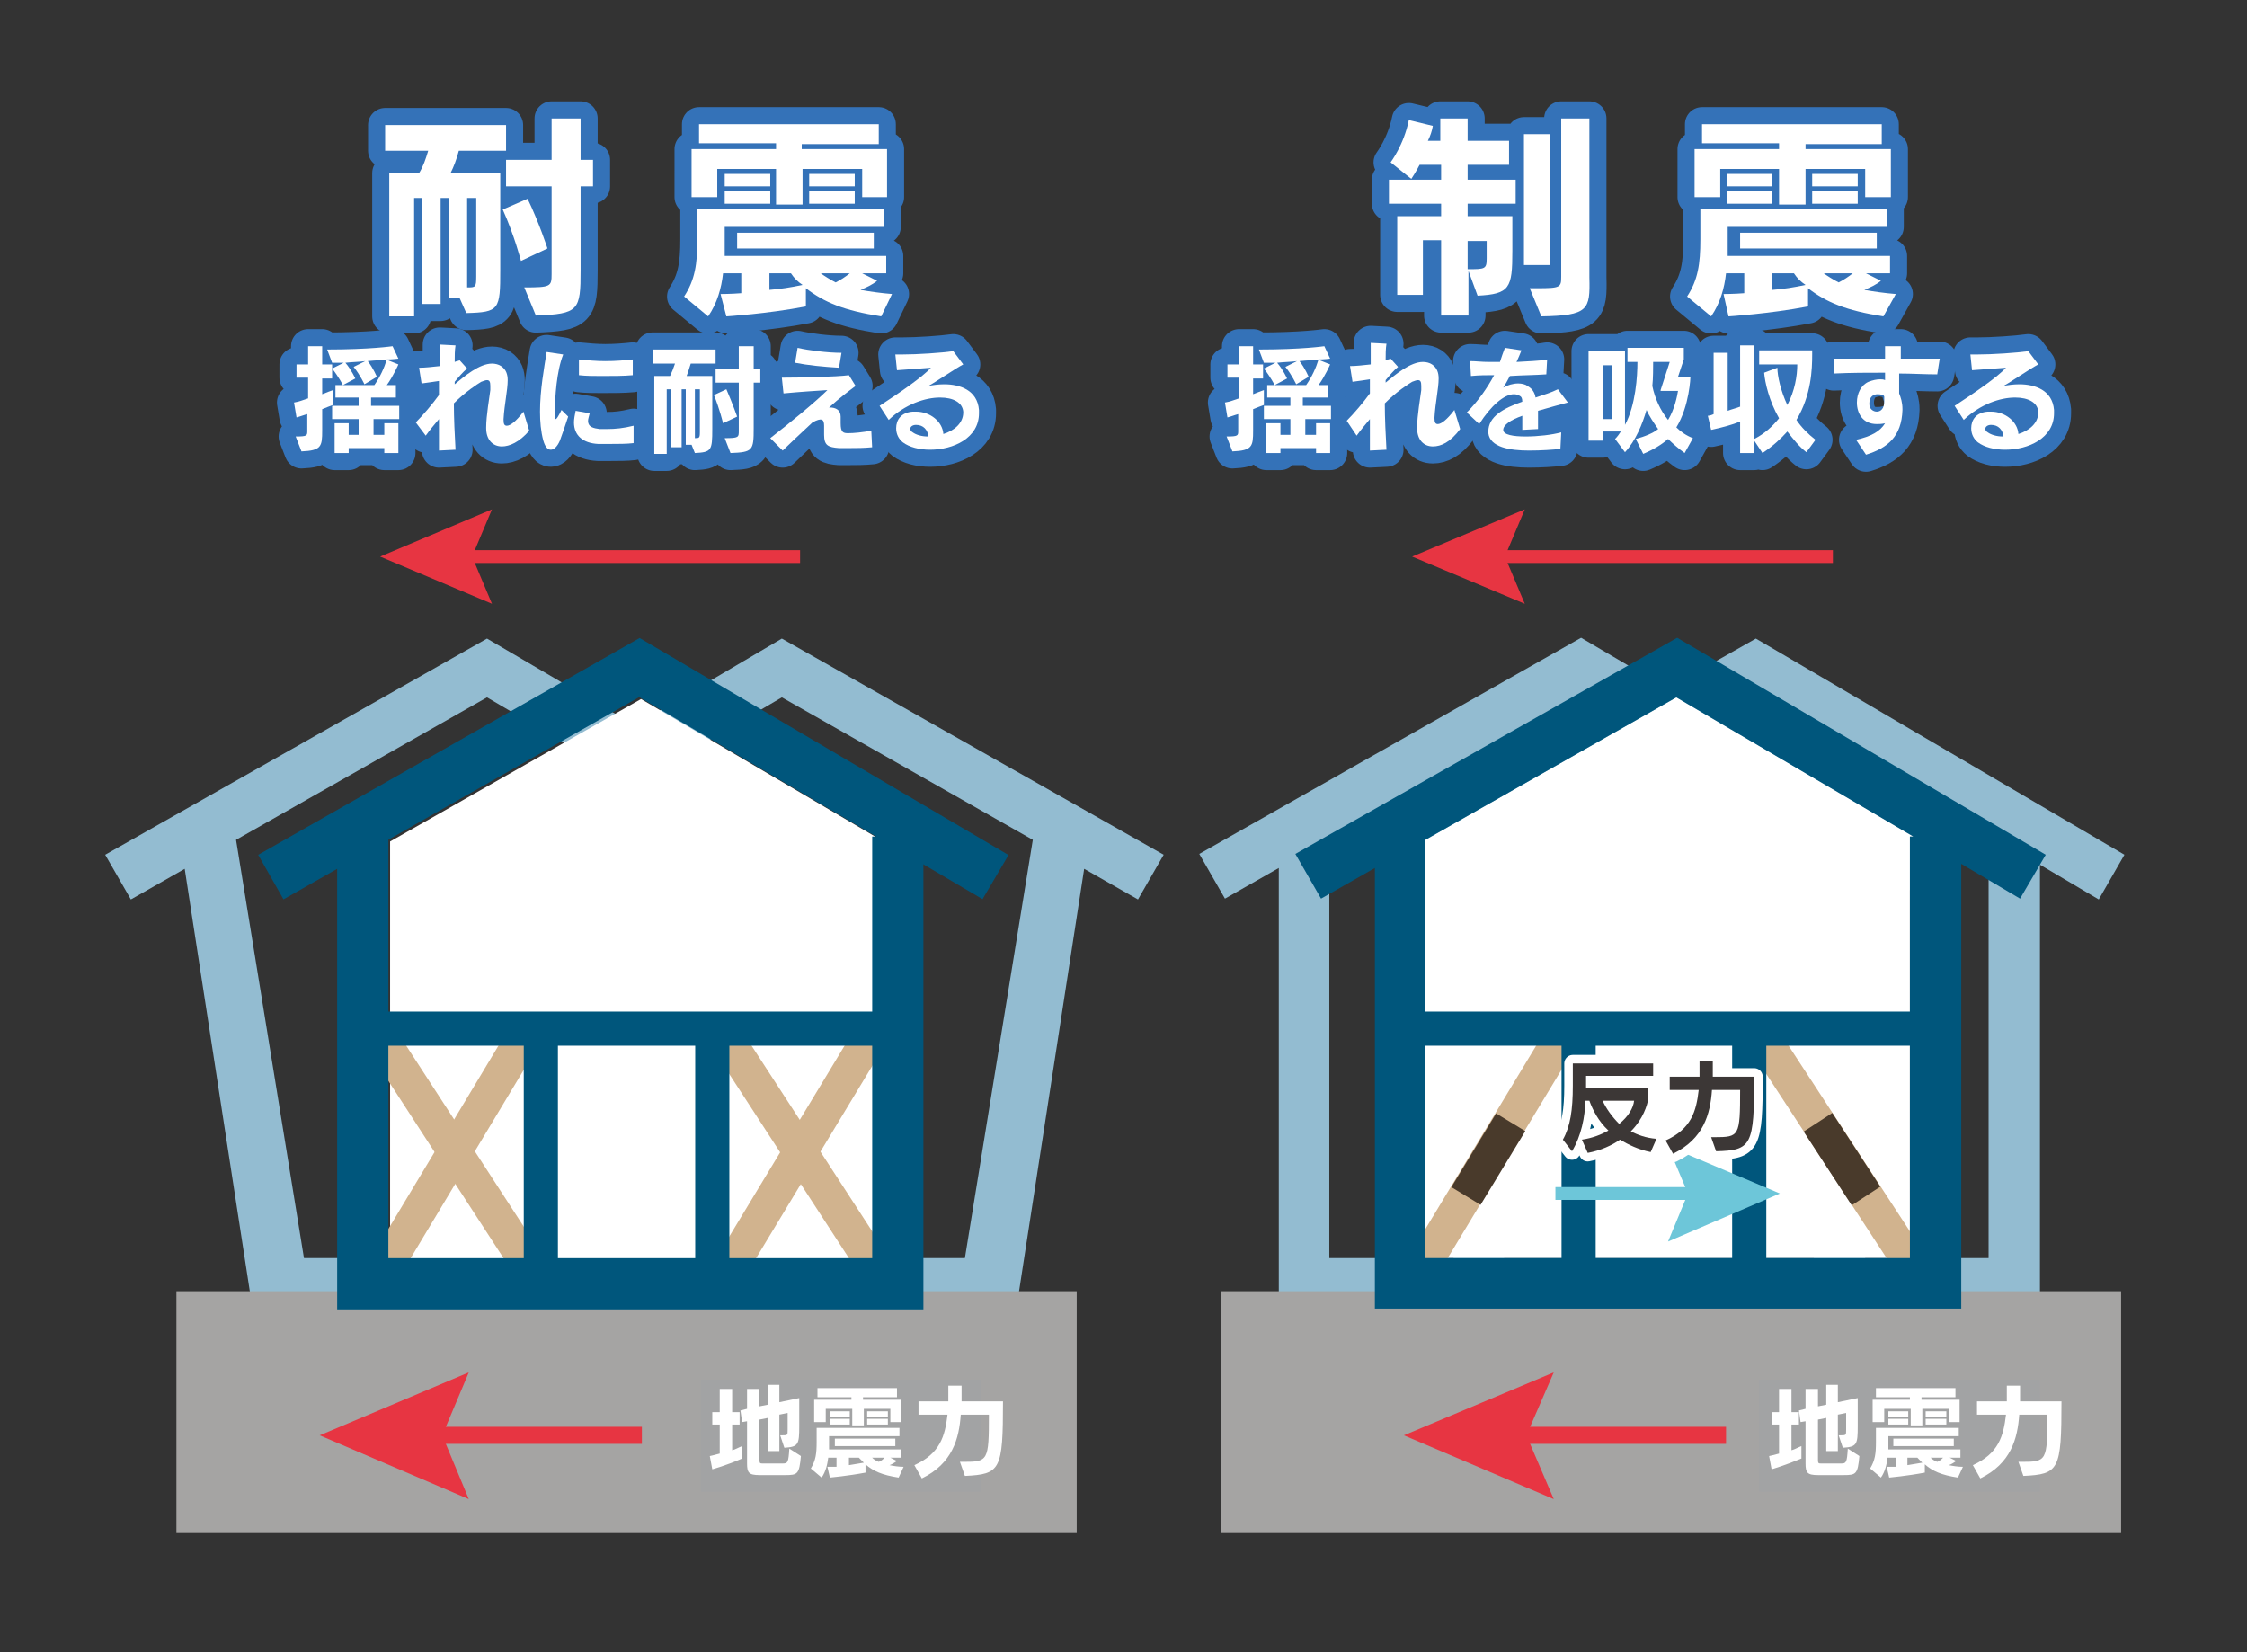
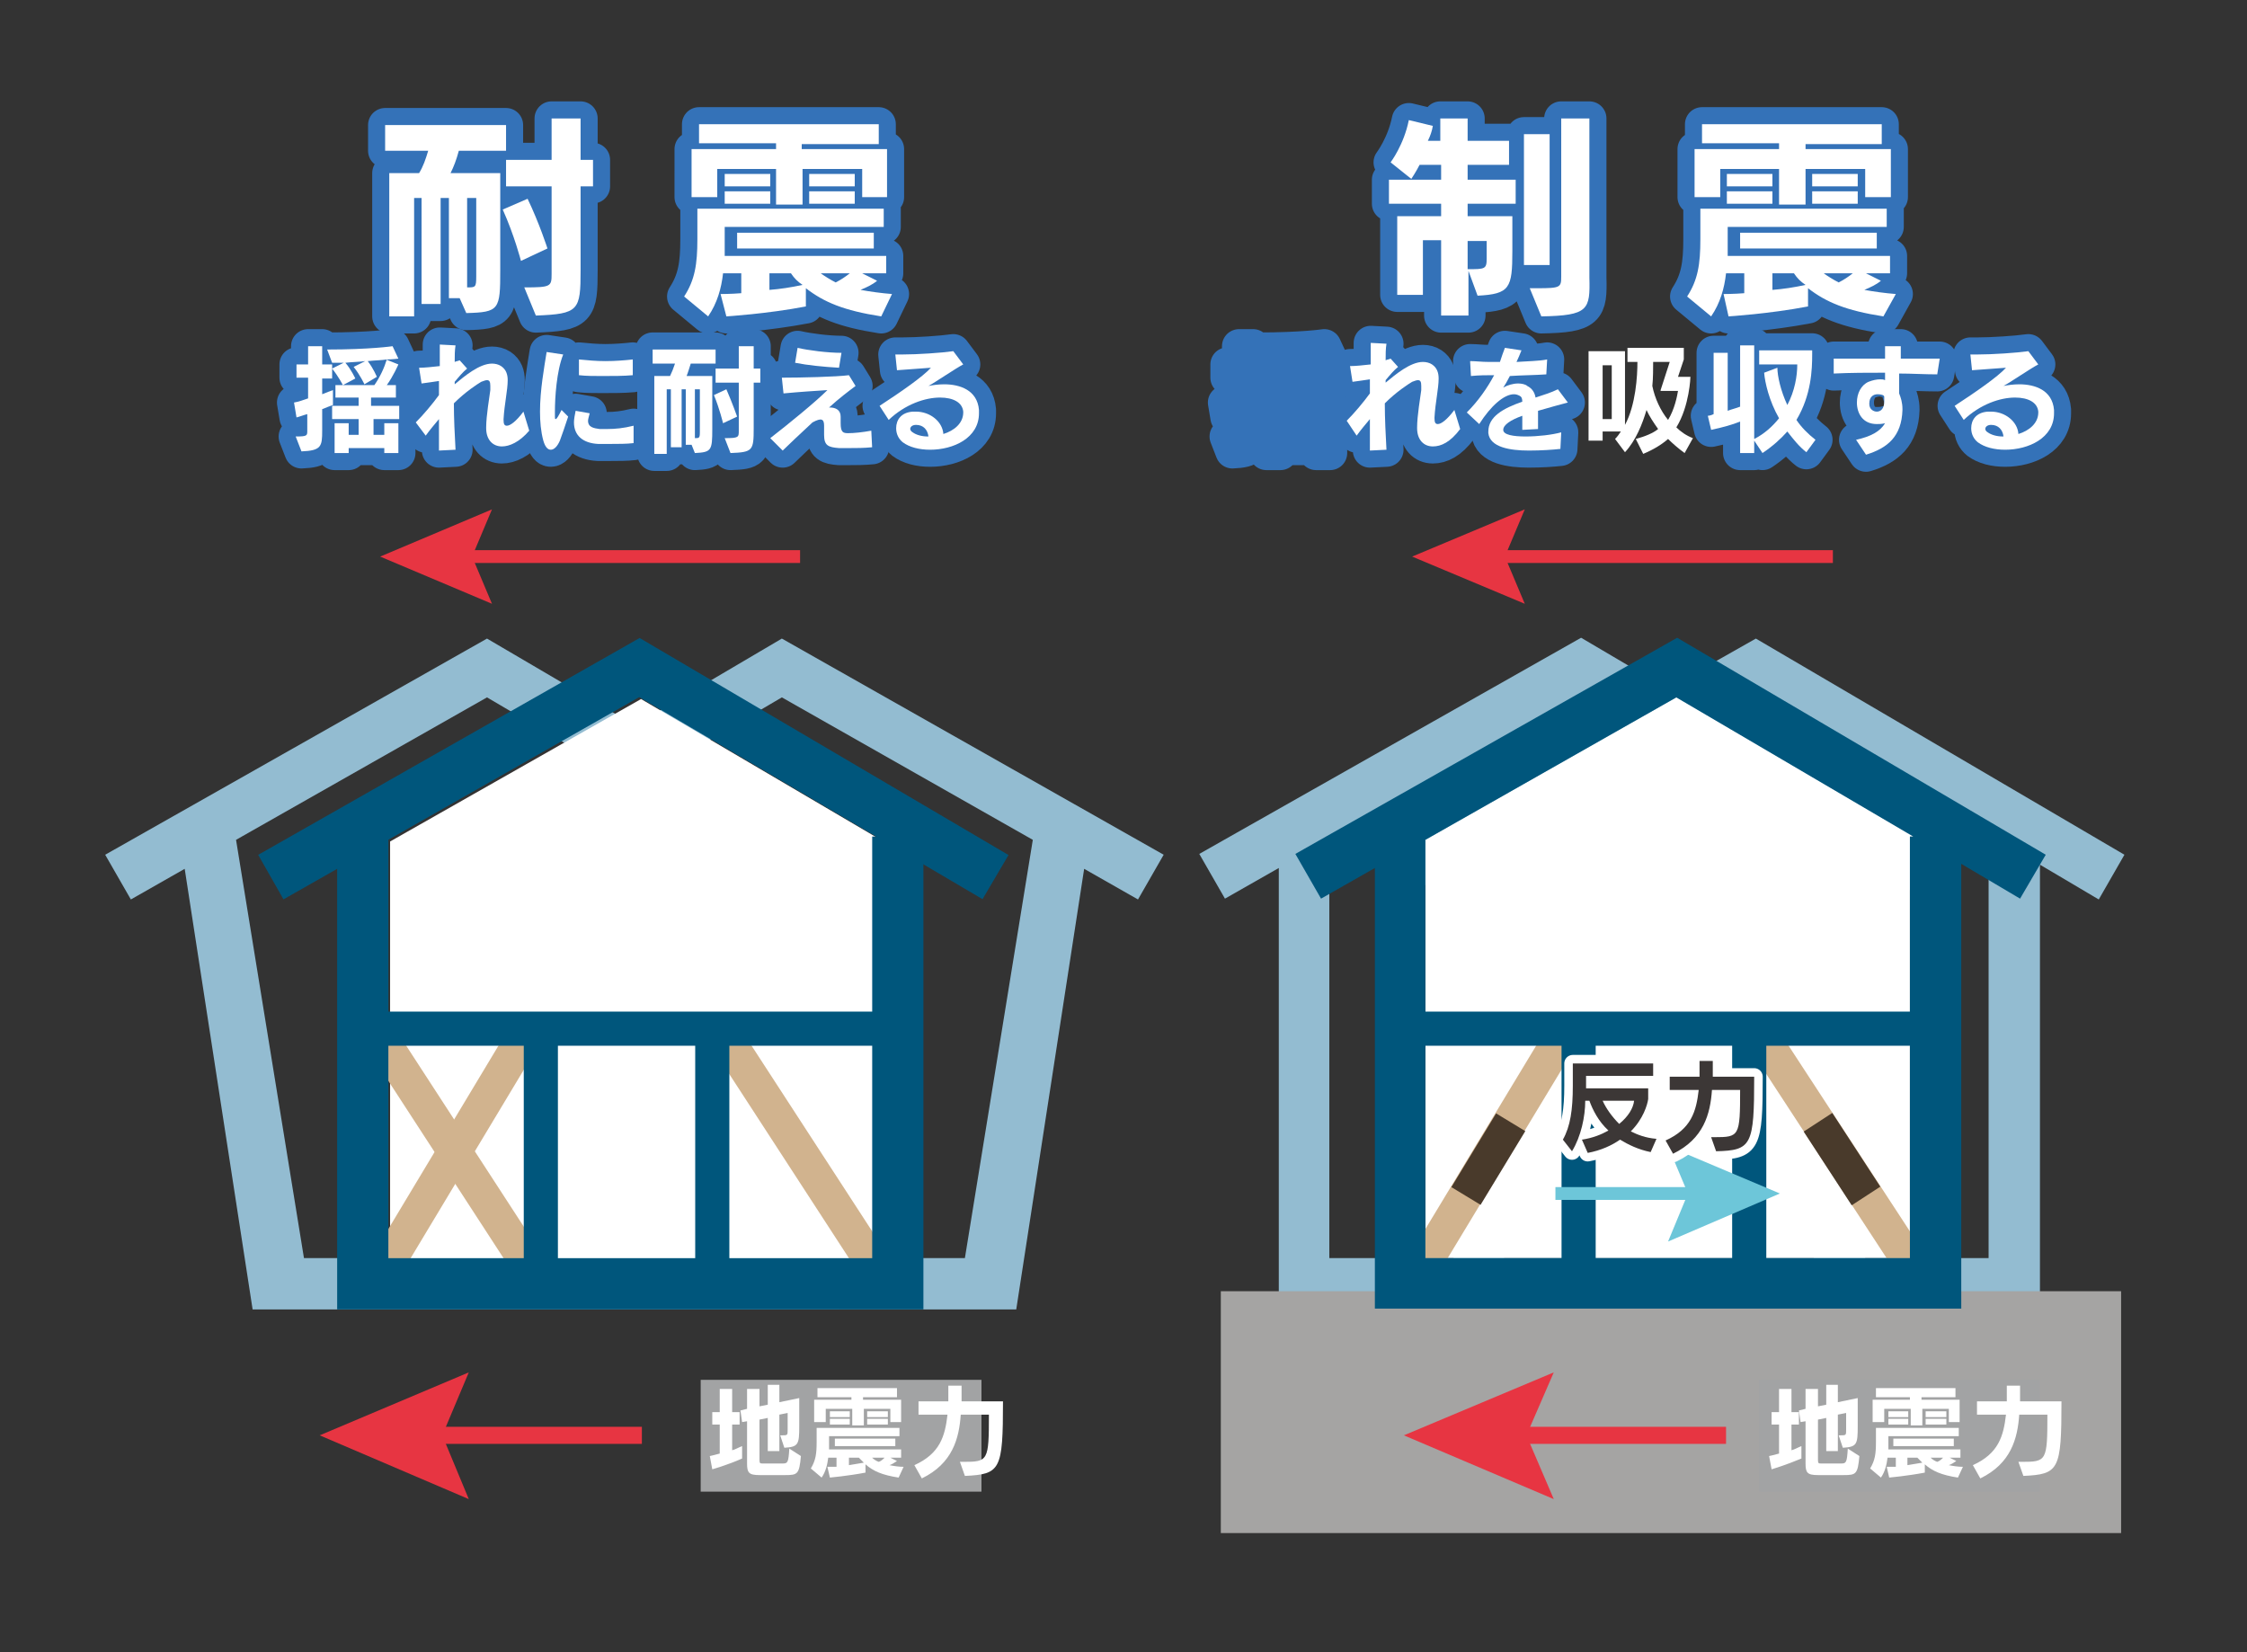
<svg xmlns="http://www.w3.org/2000/svg" version="1.1" id="レイヤー_1" x="0px" y="0px" viewBox="0 0 271.3 199.5" style="enable-background:new 0 0 271.3 199.5;" xml:space="preserve">
  <rect x="0" y="0" width="271.3" height="199.5" fill="#333333" stroke="none" />
  <style type="text/css">
	.st0{fill:#93BCD1;}
	.st1{fill:#FFFFFF;}
	.st2{fill:none;stroke:#D1B38E;stroke-width:4.122;stroke-miterlimit:10;}
	.st3{fill:#A5A4A3;}
	.st4{fill:#A2A3A4;}
	.st5{fill:none;stroke:#E73542;stroke-width:2.061;stroke-miterlimit:10;}
	.st6{fill:#E73542;}
	.st7{fill:none;stroke:#E73542;stroke-width:1.546;stroke-miterlimit:10;}
	.st8{fill:none;stroke:#00567C;stroke-width:6.183;stroke-miterlimit:10;}
	.st9{fill:none;stroke:#00567C;stroke-width:4.122;stroke-miterlimit:10;}
	.st10{fill:#00567C;}
	.st11{fill:none;stroke:#6DC6D9;stroke-width:1.546;stroke-miterlimit:10;}
	.st12{fill:#6DC6D9;}
	.st13{fill:none;stroke:#493A2B;stroke-width:4.122;stroke-miterlimit:10;}
	.st14{fill:#FFFFFF;stroke:#FFFFFF;stroke-width:2.061;stroke-linecap:round;stroke-linejoin:round;stroke-miterlimit:10;}
	.st15{fill:#3C3736;}
	.st16{fill:#3472B8;stroke:#3472B8;stroke-width:4.122;stroke-linecap:round;stroke-linejoin:round;stroke-miterlimit:10;}
</style>
  <path class="st0" d="M103.3,103.2L58.8,77.1l-46.1,26.1l3.1,5.4l6.5-3.7l8.2,53.2h70.8l-8.2-53.7l7.1,4.2L103.3,103.2z M86.9,101  l8.2,50.9H36.7l-8.2-50.5l30.3-17.2L87.4,101H86.9z" />
  <path class="st0" d="M53,108.6l7.1-4.2l-8.2,53.7h70.8l8.2-53.2l6.5,3.7l3.1-5.4L94.4,77.1l-44.5,26.2L53,108.6z M65.8,101  l28.6-16.8l30.3,17.2l-8.2,50.5H58l8.2-50.9H65.8z" />
  <polygon class="st1" points="105.5,101.2 105.5,152.1 47.1,152.1 47.1,101.6 77.4,84.4 106,101.2 " />
  <path class="st0" d="M235.4,103.2l-44.5-26.2l-46.1,26.1l3.1,5.4l6.5-3.7v53.2h70.8v-53.7l7.1,4.2L235.4,103.2z M219,101v50.9h-58.5  v-50.5l30.3-17.2l28.6,16.8H219z" />
  <path class="st0" d="M256.5,103.2L212,77.1l-46.1,26.1l3.1,5.4l6.5-3.7v53.2h70.8v-53.7l7.1,4.2L256.5,103.2z M240.1,101v50.9h-58.5  v-50.5L212,84.2l28.6,16.8H240.1z" />
  <polygon class="st1" points="230.6,101 230.6,151.9 172.1,151.9 172.1,101.4 202.4,84.2 231.1,101 " />
  <line class="st2" x1="45.9" y1="125.2" x2="63.9" y2="152.9" />
  <line class="st2" x1="63.4" y1="124.9" x2="46.4" y2="153.2" />
  <line class="st2" x1="87.6" y1="125.2" x2="105.6" y2="152.9" />
-   <line class="st2" x1="105.2" y1="124.9" x2="88.1" y2="153.2" />
-   <rect x="21.3" y="155.9" class="st3" width="108.7" height="29.2" />
  <rect x="147.4" y="155.9" class="st3" width="108.7" height="29.2" />
  <rect x="84.6" y="166.6" class="st4" width="33.9" height="13.5" />
  <g>
    <path class="st1" d="M86,177.4l-0.3-1.6c0,0,0.5-0.1,1.2-0.3v-3.5H86v-1.5h0.9v-2.8h1.5v2.8h0.9v1.5h-0.9v3.1   c0.4-0.1,0.7-0.3,1.2-0.5v1.5C87.8,176.9,86,177.4,86,177.4z M94.8,178.1h-3.1c-1.3,0-1.5-0.3-1.5-1.4v-5.1l-0.6,0.1l-0.2-1.4   l0.8-0.2v-2.4h1.5v2.1l1-0.2v-2.4h1.4v2.1l2.4-0.5v3.4c0,2.2-0.1,2.5-1.8,2.6l-0.5-1.5c0.1,0,0.2,0,0.2,0c0.7,0,0.7,0,0.7-0.7v-2   l-1,0.2v4.4h-1.4v-4l-1,0.2v4.9c0,0.4,0.1,0.4,0.4,0.4h2.4c0.6,0,0.7-0.1,0.8-1.8l1.4,0.9C96.5,178,96.3,178.1,94.8,178.1z" />
    <path class="st1" d="M108.5,178.4c-2-0.3-3.1-0.8-4-1.6v1c-2.1,0.4-4.3,0.6-4.3,0.6l-0.3-1.3c0,0,0.6,0,1.1,0V176h-1   c-0.1,0.8-0.3,1.7-0.8,2.4l-1.3-1.1c0.6-1,0.7-1.8,0.7-3.2v-1.7h10v1h-8.5c0,0,0,1.1,0,1.6h8.7v1h-1.3l0.8,0.4   c-0.3,0.2-0.6,0.4-0.9,0.5c0.5,0.1,1.1,0.2,1.7,0.2L108.5,178.4z M107.5,171.7v-1.6h-3.2v2h-1.4v-2h-3.2v1.6h-1.4V169h4.5v-0.3   h-4.1v-1.1h9.6v1.1h-4.1v0.3h4.6v2.7H107.5z M100.2,171.1v-0.7h2.4v0.7H100.2z M100.2,172v-0.7h2.4v0.7H100.2z M100.8,174.6v-0.9   h7.3v0.9H100.8z M103.7,176h-1.2v0.9c0.6-0.1,1.2-0.2,1.8-0.3C104.1,176.4,103.9,176.2,103.7,176z M104.7,171.1v-0.7h2.5v0.7H104.7   z M104.7,172v-0.7h2.5v0.7H104.7z M105.3,176c0.2,0.2,0.5,0.4,0.8,0.5c0.3-0.1,0.5-0.3,0.7-0.5H105.3z" />
    <path class="st1" d="M116.5,178.2l-0.6-1.7c0.1,0,0.3,0,0.4,0c3,0,3.1-0.1,3.1-5.7h-3.4c-0.2,2.9-1,5.9-4.7,7.7l-0.9-1.6   c3.1-1.4,3.7-3.5,4-6.1h-3.5v-1.6h3.6c0-0.3,0-1.9,0-1.9h1.6c0,0,0,1.6,0,1.9h5C121.1,177.5,120.8,178,116.5,178.2z" />
  </g>
  <rect x="212.4" y="166.6" class="st4" width="33.9" height="13.5" />
  <g>
    <path class="st1" d="M213.9,177.4l-0.3-1.6c0,0,0.5-0.1,1.2-0.3v-3.5h-0.9v-1.5h0.9v-2.8h1.5v2.8h0.9v1.5h-0.9v3.1   c0.4-0.1,0.7-0.3,1.2-0.5v1.5C215.6,176.9,213.9,177.4,213.9,177.4z M222.6,178.1h-3.1c-1.3,0-1.5-0.3-1.5-1.4v-5.1l-0.6,0.1   l-0.2-1.4l0.8-0.2v-2.4h1.5v2.1l1-0.2v-2.4h1.4v2.1l2.4-0.5v3.4c0,2.2-0.1,2.5-1.8,2.6l-0.5-1.5c0.1,0,0.2,0,0.2,0   c0.7,0,0.7,0,0.7-0.7v-2l-1,0.2v4.4h-1.4v-4l-1,0.2v4.9c0,0.4,0.1,0.4,0.4,0.4h2.4c0.6,0,0.7-0.1,0.8-1.8l1.4,0.9   C224.3,178,224.1,178.1,222.6,178.1z" />
    <path class="st1" d="M236.4,178.4c-2-0.3-3.1-0.8-4-1.6v1c-2.1,0.4-4.3,0.6-4.3,0.6l-0.3-1.3c0,0,0.6,0,1.1,0V176h-1   c-0.1,0.8-0.3,1.7-0.8,2.4l-1.3-1.1c0.6-1,0.7-1.8,0.7-3.2v-1.7h10v1H228c0,0,0,1.1,0,1.6h8.7v1h-1.3l0.8,0.4   c-0.3,0.2-0.6,0.4-0.9,0.5c0.5,0.1,1.1,0.2,1.7,0.2L236.4,178.4z M235.3,171.7v-1.6h-3.2v2h-1.4v-2h-3.2v1.6h-1.4V169h4.5v-0.3   h-4.1v-1.1h9.6v1.1h-4.1v0.3h4.6v2.7H235.3z M228,171.1v-0.7h2.4v0.7H228z M228,172v-0.7h2.4v0.7H228z M228.6,174.6v-0.9h7.3v0.9   H228.6z M231.5,176h-1.2v0.9c0.6-0.1,1.2-0.2,1.8-0.3C231.9,176.4,231.7,176.2,231.5,176z M232.5,171.1v-0.7h2.5v0.7H232.5z    M232.5,172v-0.7h2.5v0.7H232.5z M233.1,176c0.2,0.2,0.5,0.4,0.8,0.5c0.3-0.1,0.5-0.3,0.7-0.5H233.1z" />
    <path class="st1" d="M244.3,178.2l-0.6-1.7c0.1,0,0.3,0,0.4,0c3,0,3.1-0.1,3.1-5.7h-3.4c-0.2,2.9-1,5.9-4.7,7.7l-0.9-1.6   c3.1-1.4,3.7-3.5,4-6.1h-3.5v-1.6h3.6c0-0.3,0-1.9,0-1.9h1.6c0,0,0,1.6,0,1.9h5C248.9,177.5,248.6,178,244.3,178.2z" />
  </g>
  <g>
    <g>
      <line class="st5" x1="50.9" y1="173.3" x2="77.5" y2="173.3" />
      <g>
        <polygon class="st6" points="56.6,181 53.4,173.3 56.6,165.7 38.6,173.3    " />
      </g>
    </g>
  </g>
  <g>
    <g>
      <line class="st5" x1="181.8" y1="173.3" x2="208.4" y2="173.3" />
      <g>
        <polygon class="st6" points="187.6,181 184.3,173.3 187.6,165.7 169.5,173.3    " />
      </g>
    </g>
  </g>
  <g>
    <g>
      <line class="st7" x1="55.1" y1="67.2" x2="96.6" y2="67.2" />
      <g>
        <polygon class="st6" points="59.4,72.9 57,67.2 59.4,61.5 45.9,67.2    " />
      </g>
    </g>
  </g>
  <g>
    <g>
      <line class="st7" x1="179.8" y1="67.2" x2="221.3" y2="67.2" />
      <g>
        <polygon class="st6" points="184.1,72.9 181.7,67.2 184.1,61.5 170.5,67.2    " />
      </g>
    </g>
  </g>
  <polyline class="st8" points="32.7,105.9 77.2,80.6 120.2,105.9 " />
  <polyline class="st8" points="43.8,100.1 43.8,155 108.4,155 108.4,101 " />
  <line class="st9" x1="108.7" y1="124.2" x2="43.8" y2="124.2" />
  <line class="st9" x1="65.3" y1="124.7" x2="65.3" y2="155" />
  <line class="st9" x1="86" y1="124.7" x2="86" y2="155" />
  <line class="st2" x1="188.7" y1="124.9" x2="171.6" y2="153.2" />
  <line class="st2" x1="212.8" y1="125.2" x2="230.9" y2="152.9" />
  <path class="st10" d="M247,103.2l-44.5-26.2l-46.1,26.1l3.1,5.4l6.5-3.7v53.2h70.8v-53.7l7.1,4.2L247,103.2z M230.6,101v50.9h-58.5  v-50.5l30.3-17.2l28.6,16.8H230.6z" />
  <line class="st9" x1="233.9" y1="124.2" x2="169.1" y2="124.2" />
  <line class="st9" x1="190.6" y1="124.7" x2="190.6" y2="155" />
  <line class="st9" x1="211.2" y1="124.7" x2="211.2" y2="155" />
  <g>
    <g>
      <line class="st11" x1="205.7" y1="144.1" x2="187.8" y2="144.1" />
      <g>
        <polygon class="st12" points="201.4,138.4 203.8,144.1 201.4,149.9 214.9,144.1    " />
      </g>
    </g>
  </g>
  <line class="st13" x1="182.4" y1="135.5" x2="177" y2="144.4" />
  <line class="st13" x1="219.5" y1="135.5" x2="225.3" y2="144.4" />
  <g>
    <path class="st14" d="M199.3,139.1c-1.5-0.3-2.7-0.9-3.7-1.5c-1,0.7-2.3,1.3-3.9,1.6l-0.7-1.6c1.3-0.2,2.3-0.6,3.2-1.1   c-1.2-1.1-1.9-2.5-2.3-3.6h-0.5c0,1.9-0.5,4.3-1.6,6.1l-1.1-1.4c0.9-1.6,1.2-3.6,1.2-6.5c0-0.1,0-0.1,0-0.2v-2.5h9.7v1.5h-8.1v1.5   h7.5v1.3c-0.1,0.7-0.6,2.4-2.1,3.9c0.8,0.4,1.8,0.8,3.1,0.9L199.3,139.1z M193.5,132.9c0.4,0.9,1.1,1.9,2,2.8   c1.1-0.9,1.7-1.9,1.8-2.8H193.5z" />
    <path class="st14" d="M207.2,139l-0.6-1.7c0.1,0,0.3,0,0.4,0c3,0,3.1-0.1,3.1-5.7h-3.4c-0.2,2.9-1,5.9-4.7,7.7l-0.9-1.6   c3.1-1.4,3.7-3.5,4-6.1h-3.5V130h3.6c0-0.3,0-1.9,0-1.9h1.6c0,0,0,1.6,0,1.9h5C211.8,138.3,211.5,138.9,207.2,139z" />
  </g>
  <g>
    <path class="st15" d="M199.3,139.1c-1.5-0.3-2.7-0.9-3.7-1.5c-1,0.7-2.3,1.3-3.9,1.6l-0.7-1.6c1.3-0.2,2.3-0.6,3.2-1.1   c-1.2-1.1-1.9-2.5-2.3-3.6h-0.5c0,1.9-0.5,4.3-1.6,6.1l-1.1-1.4c0.9-1.6,1.2-3.6,1.2-6.5c0-0.1,0-0.1,0-0.2v-2.5h9.7v1.5h-8.1v1.5   h7.5v1.3c-0.1,0.7-0.6,2.4-2.1,3.9c0.8,0.4,1.8,0.8,3.1,0.9L199.3,139.1z M193.5,132.9c0.4,0.9,1.1,1.9,2,2.8   c1.1-0.9,1.7-1.9,1.8-2.8H193.5z" />
    <path class="st15" d="M207.2,139l-0.6-1.7c0.1,0,0.3,0,0.4,0c3,0,3.1-0.1,3.1-5.7h-3.4c-0.2,2.9-1,5.9-4.7,7.7l-0.9-1.6   c3.1-1.4,3.7-3.5,4-6.1h-3.5V130h3.6c0-0.3,0-1.9,0-1.9h1.6c0,0,0,1.6,0,1.9h5C211.8,138.3,211.5,138.9,207.2,139z" />
  </g>
  <g>
    <path class="st16" d="M55.4,18.2c-0.3,1.1-0.6,1.9-1,2.7h6v11.7c0,4.8-0.1,5.1-4.1,5.2l-0.8-1.8h-1.3V23.9h-1v12.8h-2.3V23.9h-0.9   v14.3H47V20.9h3.6c0.5-0.8,0.8-1.7,1.1-2.7h-5.2v-3.1h14.6v3.1H55.4z M57.5,23.9h-1.1v10.8c1,0,1.1,0,1.1-1.3V23.9z M62.9,31.5   c0,0-0.8-3.1-2.2-6.2l3-1.3c1.4,2.9,2.4,6,2.4,6L62.9,31.5z M70.1,22.5v10.1c0,4.9-0.2,5.3-5.4,5.5l-1.4-3.4c3.2,0,3.3-0.1,3.3-1.6   V22.5h-5.5v-3.2h5.5v-5h3.5v5h1.5v3.2H70.1z" />
    <path class="st16" d="M106.4,38.2c-4.5-0.7-6.9-1.7-9.1-3.4V37c-4.7,0.9-9.6,1.2-9.6,1.2L87,35.5c0,0,1.3,0,2.5-0.1V33h-2.2   c-0.2,1.8-0.7,3.6-1.8,5.2l-2.9-2.4c1.3-2,1.6-3.9,1.6-6.9v-3.7h22.5v2.2H87.5c0,0,0,2.4,0,3.5H107V33h-2.9l1.8,0.9   c-0.6,0.5-1.3,0.8-2,1.1c1.1,0.2,2.5,0.4,3.8,0.5L106.4,38.2z M104.1,23.8v-3.4h-7.2v4.3h-3.2v-4.3h-7.1v3.4h-3.1V18h10.2v-0.7   h-9.3V15h21.7v2.4h-9.3V18h10.3v5.8H104.1z M87.5,22.5V21h5.5v1.5H87.5z M87.5,24.6v-1.5h5.5v1.5H87.5z M89,30v-1.9h16.5V30H89z    M95.5,33h-2.6v2c1.3-0.1,2.6-0.3,4-0.6C96.3,34,95.9,33.6,95.5,33z M97.7,22.5V21h5.5v1.5H97.7z M97.7,24.6v-1.5h5.5v1.5H97.7z    M99.1,33c0.4,0.3,1.2,0.8,1.8,1.1c0.6-0.3,1.2-0.7,1.7-1.1H99.1z" />
    <path class="st16" d="M38.9,49.4v2.1c0,0.2,0,0.4,0,0.5c0,1.9-0.1,2.4-2.5,2.5l-0.7-1.8c1.4,0,1.4-0.1,1.4-0.7c0,0,0-0.1,0-0.1V50   c-0.4,0.1-0.9,0.3-1.3,0.4l-0.3-1.8c0.6-0.1,1.1-0.3,1.7-0.5v-2.5h-1.4V44h1.4v-2.2h1.7V44h1.2v1.7h-1.2v1.9c0.5-0.2,1-0.4,1.3-0.5   v1.8C39.9,49,39.4,49.2,38.9,49.4z M45.1,50.6v1.9h1.3v-1.4h1.7v3.6h-1.7v-0.6h-4.3v0.6h-1.7v-3.6h1.7v1.4h1.2v-1.9h-3.2V49h3.2v-1   h-2.8v-1.5h4.7c0.7-1,1.2-2.1,1.5-3.1c-0.6,0.1-1.4,0.1-2.3,0.2c0.7,0.9,1.1,1.9,1.1,1.9l-1.5,0.9c0,0-0.5-1.1-1.3-2.1l1.4-0.7   c-0.7,0.1-1.6,0.1-2.4,0.2c0.7,0.8,1.2,1.9,1.2,1.9l-1.5,0.8c0,0-0.5-1-1.3-2l1.4-0.7c-0.5,0-1,0-1.4,0l-0.6-1.6   c5.2,0,7.9-0.4,7.9-0.4l0.7,1.5c0,0-0.7,0.1-1.5,0.1l1.5,0.6c0,0-0.6,1.4-1.4,2.5h1.1V48h-3v1h3.4v1.6H45.1z" />
    <path class="st16" d="M60.6,53.9c-1.1,0-1.9-0.8-1.9-2.2c0,0,0,0,0-0.1c0-1.4,0.4-3.7,0.5-4.5c0-0.2,0-0.4,0-0.5   c0-0.5-0.1-0.7-0.4-0.7c-0.2,0-0.4,0.1-0.7,0.2c-0.5,0.3-1.9,1.2-3.3,2.6c0,1.8,0.1,3.8,0.2,5.6l-2,0.1c0-1,0-2.3,0-3.8   c-0.5,0.6-1.1,1.3-1.6,2L50.2,51c0.9-0.9,2-2.2,2.8-3.3c0-0.5,0-1.1,0-1.7c-0.6,0.1-1.4,0.2-2.1,0.3l-0.3-1.9   c0.7,0,1.6-0.1,2.5-0.2c0-0.9,0-1.7,0-2.6l1.9,0.1c-0.1,0.6-0.1,1.3-0.1,2c0.2-0.1,0.4-0.1,0.6-0.2l0.9,1c-0.5,0.4-1,1-1.5,1.6   c0,0.1,0,0.2,0,0.3c1.2-1,3-2.5,4.5-2.5c0.4,0,0.8,0.1,1.1,0.3c0.6,0.4,0.8,1,0.8,1.7c0,1.2-0.4,2.9-0.5,4.7c0,0,0,0.1,0,0.1   c0,0.5,0.1,0.7,0.4,0.7c0.4,0,1.1-0.5,2-1.7l0.7,2.3C62.7,53.4,61.5,53.9,60.6,53.9z" />
    <path class="st16" d="M67.6,53.2c-0.3,0.7-0.7,1.1-1.1,1.1c-0.4,0-0.7-0.4-0.9-1.1c-0.3-1.1-0.4-2.3-0.4-3.5c0-2.6,0.5-5.3,0.8-7.2   l2,0.3c-0.8,2-1,5.2-1,6.9c0,0.2,0,0.4,0,0.6c0,0.2,0,0.3,0.1,0.3c0.1,0,0.3-0.3,0.7-1.1l0.8,0.8C68.2,51.5,67.9,52.4,67.6,53.2z    M73.7,53.6c-0.6,0-1.1,0-1.5,0c-1.8-0.1-2.9-1-2.9-2.6c0-0.4,0.1-0.9,0.2-1.4l1.7,0.3c-0.1,0.4-0.2,0.7-0.2,0.9   c0,0.8,0.7,0.9,1.4,1c0.3,0,0.6,0,0.9,0c1,0,2-0.1,3.2-0.4l0,2.1C75.7,53.6,74.6,53.6,73.7,53.6z M76.4,45.3   c-1.1,0.1-2.4,0.1-3.7,0.1c-1,0-1.9,0-2.8-0.1l0-1.9c1,0.1,2.1,0.2,3.2,0.2c1.2,0,2.4-0.1,3.3-0.2L76.4,45.3z" />
    <path class="st16" d="M83.4,43.9c-0.2,0.6-0.3,1-0.5,1.5H86v6.4c0,2.6-0.1,2.8-2.1,2.9l-0.4-1h-0.7V47h-0.5v7H81v-7h-0.5v7.8h-1.5   v-9.4h1.9c0.2-0.4,0.4-0.9,0.6-1.5h-2.7v-1.7h7.6v1.7H83.4z M84.5,47h-0.6v5.9c0.5,0,0.6,0,0.6-0.7V47z M87.3,51.1   c0,0-0.4-1.7-1.1-3.4l1.5-0.7c0.7,1.6,1.3,3.3,1.3,3.3L87.3,51.1z M91,46.2v5.5c0,2.7-0.1,2.9-2.8,3l-0.7-1.8   c1.7,0,1.7-0.1,1.7-0.9v-5.8h-2.8v-1.7h2.8v-2.7H91v2.7h0.8v1.7H91z" />
    <path class="st16" d="M102.5,54.1c-0.4,0-0.8,0-1.2,0c-1.3-0.1-1.8-0.3-1.8-1.6c0-0.2,0-0.5,0-0.7c0-0.1,0-0.3,0-0.4   c0-0.8-0.3-1-1.4-0.4c-1.5,1.4-2.9,2.7-3.6,3.4L93,52.9c2.2-1.7,5.5-4.4,6.9-5.8c-1.5,0.1-3.2,0.2-5.3,0.4l-0.2-1.9   c2.2,0,6.6-0.1,8.1-0.3l0.8,1.3c-0.8,0.6-2,1.5-3.2,2.6c0,0,0,0,0.1,0c0.7,0,1.3,0.3,1.3,1.1c0,0,0,0.1,0,0.1c0,0.3,0,0.5,0,0.7   c0,1.1,0.3,1.2,0.9,1.2c0.7,0,1.7-0.1,2.8-0.3l0.1,2C104.3,54.1,103.3,54.1,102.5,54.1z M101.3,44.4c-1.8-0.1-3.8-0.3-5.3-0.6   l0.3-1.8c1.3,0.3,3.6,0.6,5.3,0.6L101.3,44.4z" />
    <path class="st16" d="M112.3,54.3c-1.3,0-2.5-0.3-3.3-0.9c-0.5-0.4-0.8-1-0.8-1.7c0-1,0.6-1.9,2-2c0.1,0,0.2,0,0.4,0   c1.7,0,3.2,1.2,3.3,2.7c1.3-0.4,2.4-1.3,2.4-2.6c0,0,0-0.1,0-0.1c-0.1-1.1-1.2-1.7-2.8-1.7c-1.8,0-4.2,0.8-6.2,2.7l-1.1-1.7   c2.6-1.7,5.2-3.5,6.2-4.6c-1.5,0.1-2.7,0.2-4.1,0.3l-0.2-1.9c0.2,0,0.5,0,0.8,0c1.9,0,4.8-0.2,6.2-0.4l1.2,1.6   c-0.8,0.4-3.6,2.3-4.2,2.6c0.5-0.1,1.2-0.2,1.9-0.2c1.9,0,4,0.7,4.2,3.1c0,0.1,0,0.3,0,0.4C118.2,52.9,115.1,54.3,112.3,54.3z    M110.6,51.3C110.6,51.3,110.6,51.3,110.6,51.3c-0.4,0-0.7,0.2-0.7,0.5c0,0.1,0.1,0.3,0.3,0.4c0.4,0.3,1.1,0.5,1.8,0.5   c0,0,0.1,0,0.1,0C112,51.9,111.5,51.3,110.6,51.3z" />
  </g>
  <g>
    <path class="st1" d="M55.4,18.2c-0.3,1.1-0.6,1.9-1,2.7h6v11.7c0,4.8-0.1,5.1-4.1,5.2l-0.8-1.8h-1.3V23.9h-1v12.8h-2.3V23.9h-0.9   v14.3H47V20.9h3.6c0.5-0.8,0.8-1.7,1.1-2.7h-5.2v-3.1h14.6v3.1H55.4z M57.5,23.9h-1.1v10.8c1,0,1.1,0,1.1-1.3V23.9z M62.9,31.5   c0,0-0.8-3.1-2.2-6.2l3-1.3c1.4,2.9,2.4,6,2.4,6L62.9,31.5z M70.1,22.5v10.1c0,4.9-0.2,5.3-5.4,5.5l-1.4-3.4c3.2,0,3.3-0.1,3.3-1.6   V22.5h-5.5v-3.2h5.5v-5h3.5v5h1.5v3.2H70.1z" />
    <path class="st1" d="M106.4,38.2c-4.5-0.7-6.9-1.7-9.1-3.4V37c-4.7,0.9-9.6,1.2-9.6,1.2L87,35.5c0,0,1.3,0,2.5-0.1V33h-2.2   c-0.2,1.8-0.7,3.6-1.8,5.2l-2.9-2.4c1.3-2,1.6-3.9,1.6-6.9v-3.7h22.5v2.2H87.5c0,0,0,2.4,0,3.5H107V33h-2.9l1.8,0.9   c-0.6,0.5-1.3,0.8-2,1.1c1.1,0.2,2.5,0.4,3.8,0.5L106.4,38.2z M104.1,23.8v-3.4h-7.2v4.3h-3.2v-4.3h-7.1v3.4h-3.1V18h10.2v-0.7   h-9.3V15h21.7v2.4h-9.3V18h10.3v5.8H104.1z M87.5,22.5V21h5.5v1.5H87.5z M87.5,24.6v-1.5h5.5v1.5H87.5z M89,30v-1.9h16.5V30H89z    M95.5,33h-2.6v2c1.3-0.1,2.6-0.3,4-0.6C96.3,34,95.9,33.6,95.5,33z M97.7,22.5V21h5.5v1.5H97.7z M97.7,24.6v-1.5h5.5v1.5H97.7z    M99.1,33c0.4,0.3,1.2,0.8,1.8,1.1c0.6-0.3,1.2-0.7,1.7-1.1H99.1z" />
    <path class="st1" d="M38.9,49.4v2.1c0,0.2,0,0.4,0,0.5c0,1.9-0.1,2.4-2.5,2.5l-0.7-1.8c1.4,0,1.4-0.1,1.4-0.7c0,0,0-0.1,0-0.1V50   c-0.4,0.1-0.9,0.3-1.3,0.4l-0.3-1.8c0.6-0.1,1.1-0.3,1.7-0.5v-2.5h-1.4V44h1.4v-2.2h1.7V44h1.2v1.7h-1.2v1.9c0.5-0.2,1-0.4,1.3-0.5   v1.8C39.9,49,39.4,49.2,38.9,49.4z M45.1,50.6v1.9h1.3v-1.4h1.7v3.6h-1.7v-0.6h-4.3v0.6h-1.7v-3.6h1.7v1.4h1.2v-1.9h-3.2V49h3.2v-1   h-2.8v-1.5h4.7c0.7-1,1.2-2.1,1.5-3.1c-0.6,0.1-1.4,0.1-2.3,0.2c0.7,0.9,1.1,1.9,1.1,1.9l-1.5,0.9c0,0-0.5-1.1-1.3-2.1l1.4-0.7   c-0.7,0.1-1.6,0.1-2.4,0.2c0.7,0.8,1.2,1.9,1.2,1.9l-1.5,0.8c0,0-0.5-1-1.3-2l1.4-0.7c-0.5,0-1,0-1.4,0l-0.6-1.6   c5.2,0,7.9-0.4,7.9-0.4l0.7,1.5c0,0-0.7,0.1-1.5,0.1l1.5,0.6c0,0-0.6,1.4-1.4,2.5h1.1V48h-3v1h3.4v1.6H45.1z" />
    <path class="st1" d="M60.6,53.9c-1.1,0-1.9-0.8-1.9-2.2c0,0,0,0,0-0.1c0-1.4,0.4-3.7,0.5-4.5c0-0.2,0-0.4,0-0.5   c0-0.5-0.1-0.7-0.4-0.7c-0.2,0-0.4,0.1-0.7,0.2c-0.5,0.3-1.9,1.2-3.3,2.6c0,1.8,0.1,3.8,0.2,5.6l-2,0.1c0-1,0-2.3,0-3.8   c-0.5,0.6-1.1,1.3-1.6,2L50.2,51c0.9-0.9,2-2.2,2.8-3.3c0-0.5,0-1.1,0-1.7c-0.6,0.1-1.4,0.2-2.1,0.3l-0.3-1.9   c0.7,0,1.6-0.1,2.5-0.2c0-0.9,0-1.7,0-2.6l1.9,0.1c-0.1,0.6-0.1,1.3-0.1,2c0.2-0.1,0.4-0.1,0.6-0.2l0.9,1c-0.5,0.4-1,1-1.5,1.6   c0,0.1,0,0.2,0,0.3c1.2-1,3-2.5,4.5-2.5c0.4,0,0.8,0.1,1.1,0.3c0.6,0.4,0.8,1,0.8,1.7c0,1.2-0.4,2.9-0.5,4.7c0,0,0,0.1,0,0.1   c0,0.5,0.1,0.7,0.4,0.7c0.4,0,1.1-0.5,2-1.7l0.7,2.3C62.7,53.4,61.5,53.9,60.6,53.9z" />
    <path class="st1" d="M67.6,53.2c-0.3,0.7-0.7,1.1-1.1,1.1c-0.4,0-0.7-0.4-0.9-1.1c-0.3-1.1-0.4-2.3-0.4-3.5c0-2.6,0.5-5.3,0.8-7.2   l2,0.3c-0.8,2-1,5.2-1,6.9c0,0.2,0,0.4,0,0.6c0,0.2,0,0.3,0.1,0.3c0.1,0,0.3-0.3,0.7-1.1l0.8,0.8C68.2,51.5,67.9,52.4,67.6,53.2z    M73.7,53.6c-0.6,0-1.1,0-1.5,0c-1.8-0.1-2.9-1-2.9-2.6c0-0.4,0.1-0.9,0.2-1.4l1.7,0.3c-0.1,0.4-0.2,0.7-0.2,0.9   c0,0.8,0.7,0.9,1.4,1c0.3,0,0.6,0,0.9,0c1,0,2-0.1,3.2-0.4l0,2.1C75.7,53.6,74.6,53.6,73.7,53.6z M76.4,45.3   c-1.1,0.1-2.4,0.1-3.7,0.1c-1,0-1.9,0-2.8-0.1l0-1.9c1,0.1,2.1,0.2,3.2,0.2c1.2,0,2.4-0.1,3.3-0.2L76.4,45.3z" />
    <path class="st1" d="M83.4,43.9c-0.2,0.6-0.3,1-0.5,1.5H86v6.4c0,2.6-0.1,2.8-2.1,2.9l-0.4-1h-0.7V47h-0.5v7H81v-7h-0.5v7.8h-1.5   v-9.4h1.9c0.2-0.4,0.4-0.9,0.6-1.5h-2.7v-1.7h7.6v1.7H83.4z M84.5,47h-0.6v5.9c0.5,0,0.6,0,0.6-0.7V47z M87.3,51.1   c0,0-0.4-1.7-1.1-3.4l1.5-0.7c0.7,1.6,1.3,3.3,1.3,3.3L87.3,51.1z M91,46.2v5.5c0,2.7-0.1,2.9-2.8,3l-0.7-1.8   c1.7,0,1.7-0.1,1.7-0.9v-5.8h-2.8v-1.7h2.8v-2.7H91v2.7h0.8v1.7H91z" />
    <path class="st1" d="M102.5,54.1c-0.4,0-0.8,0-1.2,0c-1.3-0.1-1.8-0.3-1.8-1.6c0-0.2,0-0.5,0-0.7c0-0.1,0-0.3,0-0.4   c0-0.8-0.3-1-1.4-0.4c-1.5,1.4-2.9,2.7-3.6,3.4L93,52.9c2.2-1.7,5.5-4.4,6.9-5.8c-1.5,0.1-3.2,0.2-5.3,0.4l-0.2-1.9   c2.2,0,6.6-0.1,8.1-0.3l0.8,1.3c-0.8,0.6-2,1.5-3.2,2.6c0,0,0,0,0.1,0c0.7,0,1.3,0.3,1.3,1.1c0,0,0,0.1,0,0.1c0,0.3,0,0.5,0,0.7   c0,1.1,0.3,1.2,0.9,1.2c0.7,0,1.7-0.1,2.8-0.3l0.1,2C104.3,54.1,103.3,54.1,102.5,54.1z M101.3,44.4c-1.8-0.1-3.8-0.3-5.3-0.6   l0.3-1.8c1.3,0.3,3.6,0.6,5.3,0.6L101.3,44.4z" />
    <path class="st1" d="M112.3,54.3c-1.3,0-2.5-0.3-3.3-0.9c-0.5-0.4-0.8-1-0.8-1.7c0-1,0.6-1.9,2-2c0.1,0,0.2,0,0.4,0   c1.7,0,3.2,1.2,3.3,2.7c1.3-0.4,2.4-1.3,2.4-2.6c0,0,0-0.1,0-0.1c-0.1-1.1-1.2-1.7-2.8-1.7c-1.8,0-4.2,0.8-6.2,2.7l-1.1-1.7   c2.6-1.7,5.2-3.5,6.2-4.6c-1.5,0.1-2.7,0.2-4.1,0.3l-0.2-1.9c0.2,0,0.5,0,0.8,0c1.9,0,4.8-0.2,6.2-0.4l1.2,1.6   c-0.8,0.4-3.6,2.3-4.2,2.6c0.5-0.1,1.2-0.2,1.9-0.2c1.9,0,4,0.7,4.2,3.1c0,0.1,0,0.3,0,0.4C118.2,52.9,115.1,54.3,112.3,54.3z    M110.6,51.3C110.6,51.3,110.6,51.3,110.6,51.3c-0.4,0-0.7,0.2-0.7,0.5c0,0.1,0.1,0.3,0.3,0.4c0.4,0.3,1.1,0.5,1.8,0.5   c0,0,0.1,0,0.1,0C112,51.9,111.5,51.3,110.6,51.3z" />
  </g>
  <g>
    <path class="st16" d="M177.2,24.6v1.5h5.4v4.2c0,4.5-0.3,5.2-4.2,5.4l-1.1-3v5.4h-3.3v-9.1h-2.2v6.6h-3.1v-9.5h5.3v-1.5h-6.3v-2.9   h6.3v-1.8h-2.6c-0.4,0.8-1,1.7-1,1.7l-2.5-2c0,0,1.6-2.1,2.2-5.1l2.9,0.7c-0.1,0.6-0.3,1.2-0.6,1.8h1.5v-2.7h3.3V17h5v2.9h-5v1.8   h5.8v2.9H177.2z M179.5,29.1h-2.3v3.4c2.1,0,2.3,0,2.3-1.3V29.1z M184,32V16.2h3.1V32H184z M186.1,38.2l-1.4-3.4c0.4,0,0.7,0,0.9,0   c2.8,0,2.9-0.1,2.9-1.4c0-0.1,0-0.1,0-0.2V14.3h3.4v18.3c0,0.3,0,0.6,0,0.9C192,37.4,191.8,38.1,186.1,38.2z" />
    <path class="st16" d="M227.4,38.2c-4.5-0.7-6.9-1.7-9.1-3.4V37c-4.7,0.9-9.6,1.2-9.6,1.2l-0.6-2.7c0,0,1.3,0,2.5-0.1V33h-2.2   c-0.2,1.8-0.7,3.6-1.8,5.2l-2.9-2.4c1.3-2,1.6-3.9,1.6-6.9v-3.7h22.5v2.2h-19.2c0,0,0,2.4,0,3.5h19.6V33h-2.9l1.8,0.9   c-0.6,0.5-1.3,0.8-2,1.1c1.1,0.2,2.5,0.4,3.8,0.5L227.4,38.2z M225.2,23.8v-3.4H218v4.3h-3.2v-4.3h-7.1v3.4h-3.1V18h10.2v-0.7h-9.3   V15h21.7v2.4H218V18h10.3v5.8H225.2z M208.5,22.5V21h5.5v1.5H208.5z M208.5,24.6v-1.5h5.5v1.5H208.5z M210.1,30v-1.9h16.5V30H210.1   z M216.6,33h-2.6v2c1.3-0.1,2.6-0.3,4-0.6C217.4,34,217,33.6,216.6,33z M218.8,22.5V21h5.5v1.5H218.8z M218.8,24.6v-1.5h5.5v1.5   H218.8z M220.2,33c0.4,0.3,1.2,0.8,1.8,1.1c0.6-0.3,1.2-0.7,1.7-1.1H220.2z" />
    <path class="st16" d="M151.3,49.4v2.1c0,0.2,0,0.4,0,0.5c0,1.9-0.1,2.4-2.5,2.5l-0.7-1.8c1.4,0,1.4-0.1,1.4-0.7c0,0,0-0.1,0-0.1V50   c-0.4,0.1-0.9,0.3-1.3,0.4l-0.3-1.8c0.6-0.1,1.1-0.3,1.7-0.5v-2.5h-1.4V44h1.4v-2.2h1.7V44h1.2v1.7h-1.2v1.9c0.5-0.2,1-0.4,1.3-0.5   v1.8C152.3,49,151.8,49.2,151.3,49.4z M157.6,50.6v1.9h1.3v-1.4h1.7v3.6h-1.7v-0.6h-4.3v0.6h-1.7v-3.6h1.7v1.4h1.2v-1.9h-3.2V49   h3.2v-1H153v-1.5h4.7c0.7-1,1.2-2.1,1.5-3.1c-0.6,0.1-1.4,0.1-2.3,0.2c0.7,0.9,1.1,1.9,1.1,1.9l-1.5,0.9c0,0-0.5-1.1-1.3-2.1   l1.4-0.7c-0.7,0.1-1.6,0.1-2.4,0.2c0.7,0.8,1.2,1.9,1.2,1.9l-1.5,0.8c0,0-0.5-1-1.3-2l1.4-0.7c-0.5,0-1,0-1.4,0l-0.6-1.6   c5.2,0,7.9-0.4,7.9-0.4l0.7,1.5c0,0-0.7,0.1-1.5,0.1l1.5,0.6c0,0-0.6,1.4-1.4,2.5h1.1V48h-3v1h3.4v1.6H157.6z" />
    <path class="st16" d="M173,53.9c-1.1,0-1.9-0.8-1.9-2.2c0,0,0,0,0-0.1c0-1.4,0.4-3.7,0.5-4.5c0-0.2,0-0.4,0-0.5   c0-0.5-0.1-0.7-0.4-0.7c-0.2,0-0.4,0.1-0.7,0.2c-0.5,0.3-1.9,1.2-3.3,2.6c0,1.8,0.1,3.8,0.2,5.6l-2,0.1c0-1,0-2.3,0-3.8   c-0.5,0.6-1.1,1.3-1.6,2l-1.2-1.8c0.9-0.9,2-2.2,2.8-3.3c0-0.5,0-1.1,0-1.7c-0.6,0.1-1.4,0.2-2.1,0.3l-0.3-1.9   c0.7,0,1.6-0.1,2.5-0.2c0-0.9,0-1.7,0-2.6l1.9,0.1c-0.1,0.6-0.1,1.3-0.1,2c0.2-0.1,0.4-0.1,0.6-0.2l0.9,1c-0.5,0.4-1,1-1.5,1.6   c0,0.1,0,0.2,0,0.3c1.2-1,3-2.5,4.5-2.5c0.4,0,0.8,0.1,1.1,0.3c0.6,0.4,0.8,1,0.8,1.7c0,1.2-0.4,2.9-0.5,4.7c0,0,0,0.1,0,0.1   c0,0.5,0.1,0.7,0.4,0.7c0.4,0,1.1-0.5,2-1.7l0.7,2.3C175.1,53.4,174,53.9,173,53.9z" />
    <path class="st16" d="M185.7,49.6c0,0.6,0,1.4,0,2.2l-1.9,0.1c0-0.7,0-1.2,0-1.7c-1.4,0.5-2.3,1.1-2.3,1.7c0,0,0,0,0,0   c0,0.6,1.2,0.8,2.7,0.8c1.5,0,3.2-0.2,4.3-0.5l-0.1,2c-0.9,0.1-2.3,0.2-3.8,0.2c-2.3,0-4.7-0.4-4.9-2.1c0-0.1,0-0.2,0-0.2   c0-1.8,1.8-2.8,4.1-3.6c0-0.4-0.1-0.6-0.3-0.7c-0.2-0.1-0.4-0.2-0.7-0.2c-1.2,0-2.8,1.4-4.2,3.6l-1.5-1.4c1.4-1.4,2.5-3,3.3-4.5   c-0.9,0-1.8,0-2.8,0.1l-0.1-1.8c0.7,0,1.4,0.1,2.3,0.1c0.4,0,0.9,0,1.3,0c0.2-0.6,0.4-1.2,0.6-1.7l2,0.3c-0.2,0.5-0.4,1-0.6,1.4   c1.4-0.1,2.7-0.1,3.7-0.3l-0.1,1.8c-1.4,0.1-2.9,0.1-4.4,0.2c-0.3,0.6-0.6,1.1-0.8,1.4c0.5-0.3,1.2-0.5,1.8-0.5   c0.4,0,0.9,0.1,1.1,0.3c0.6,0.3,0.9,0.8,1,1.4c0.9-0.3,1.9-0.6,2.7-1l1.2,1.6C188.5,48.8,187.1,49.2,185.7,49.6z" />
-     <path class="st16" d="M203.4,54.7c-0.7-0.5-1.5-1.2-2-1.7c-0.8,0.7-1.8,1.3-3,1.8l-0.9-1.8c1.1-0.3,2.1-0.7,2.7-1.2   c-0.5-0.7-1.1-1.6-1.4-2.3c-0.5,1.7-1.3,3.7-2.6,5.1L195,53c0.3-0.3,0.5-0.6,0.7-0.9h-2.2v1.1h-1.7V42.4h4.4l0,8.9   c1.3-2.4,1.5-5.9,1.5-7.6h-1.2V42h6.8v1.4l-0.7,2.1h1.5c0,0-0.1,3.5-1.7,6.1c0.5,0.5,1.2,1,2,1.3L203.4,54.7z M194.6,44.1h-1.1v6.5   h1.1V44.1z M200.5,47.1l1.1-3.4h-2c0,0.5,0,2.1-0.1,2.9c0.3,1.5,1,3,1.9,4.1c0.8-1.3,1.1-2.9,1.2-3.5H200.5z" />
    <path class="st16" d="M218.1,54.6c-0.9-0.7-1.6-1.6-2.3-2.5c-0.8,0.9-1.8,1.8-3,2.6l-1-1.5v1.5h-1.7v-3.8c-1,0.4-2.1,0.7-3.5,1   l-0.4-1.7c0.2,0,0.5-0.1,0.7-0.2v-7.4h1.7v7c0.5-0.2,1-0.3,1.5-0.5v-7.4h1.7V53c1.2-0.6,2.2-1.5,3-2.5c-1.2-2.1-1.7-4.3-1.8-5.5   l1.6-0.6c0,1,0.4,2.8,1.2,4.5c0.9-1.7,1.2-3.5,1.2-4.9h-4.6v-1.7h6.4c0,0.1,0,0.5,0,0.5c0,1.8-0.1,4.9-1.9,7.9   c0.6,0.9,1.4,1.7,2.3,2.4L218.1,54.6z" />
    <path class="st16" d="M233.9,45.2c-1.5,0-3.1-0.1-4.6-0.1c0,0.2,0,0.4,0,0.7c0,0.6,0,1.2,0,1.7c0.2,0.5,0.4,1.1,0.4,1.9   c0,0,0,0.1,0,0.1c-0.1,3.2-1.8,4.6-4.4,5.4l-1.2-1.8c1.8-0.4,2.9-1,3.5-2c-0.4,0.1-0.7,0.1-1,0.1c-1.7,0-2.4-1.3-2.4-2.6   c0-1.1,0.5-2.1,1.4-2.5c0.5-0.2,1-0.3,1.4-0.3c0.2,0,0.4,0,0.6,0.1c0-0.3,0-0.6,0-0.9c-2.1,0-4.1,0-6.2,0.1l0-1.8c2,0,4.1,0,6.2,0   c0-0.5,0-1,0-1.5l1.9,0c0,0.5,0,1,0,1.5c0.3,0,0.6,0,0.9,0c1.3,0,2.5,0,3.8,0L233.9,45.2z M227.5,47.9c0-0.2-0.4-0.3-0.8-0.3   c-0.5,0-1,0.3-1,1.1c0,0,0,0,0,0.1c0,0.6,0.5,0.9,0.9,0.9c0.5,0,0.9-0.4,0.9-1.2C227.5,48.3,227.5,48.1,227.5,47.9z" />
    <path class="st16" d="M242.1,54.3c-1.3,0-2.5-0.3-3.3-0.9c-0.5-0.4-0.8-1-0.8-1.7c0-1,0.6-1.9,2-2c0.1,0,0.2,0,0.4,0   c1.7,0,3.2,1.2,3.3,2.7c1.3-0.4,2.4-1.3,2.4-2.6c0,0,0-0.1,0-0.1c-0.1-1.1-1.2-1.7-2.8-1.7c-1.8,0-4.2,0.8-6.2,2.7l-1.1-1.7   c2.6-1.7,5.2-3.5,6.2-4.6c-1.5,0.1-2.7,0.2-4.1,0.3l-0.2-1.9c0.2,0,0.5,0,0.8,0c1.9,0,4.8-0.2,6.2-0.4l1.2,1.6   c-0.8,0.4-3.6,2.3-4.2,2.6c0.5-0.1,1.2-0.2,1.9-0.2c1.9,0,4,0.7,4.2,3.1c0,0.1,0,0.3,0,0.4C248,52.9,244.9,54.3,242.1,54.3z    M240.4,51.3C240.4,51.3,240.3,51.3,240.4,51.3c-0.4,0-0.7,0.2-0.7,0.5c0,0.1,0.1,0.3,0.3,0.4c0.4,0.3,1.1,0.5,1.8,0.5   c0,0,0.1,0,0.1,0C241.8,51.9,241.3,51.3,240.4,51.3z" />
  </g>
  <g>
    <path class="st1" d="M177.2,24.6v1.5h5.4v4.2c0,4.5-0.3,5.2-4.2,5.4l-1.1-3v5.4h-3.3v-9.1h-2.2v6.6h-3.1v-9.5h5.3v-1.5h-6.3v-2.9   h6.3v-1.8h-2.6c-0.4,0.8-1,1.7-1,1.7l-2.5-2c0,0,1.6-2.1,2.2-5.1l2.9,0.7c-0.1,0.6-0.3,1.2-0.6,1.8h1.5v-2.7h3.3V17h5v2.9h-5v1.8   h5.8v2.9H177.2z M179.5,29.1h-2.3v3.4c2.1,0,2.3,0,2.3-1.3V29.1z M184,32V16.2h3.1V32H184z M186.1,38.2l-1.4-3.4c0.4,0,0.7,0,0.9,0   c2.8,0,2.9-0.1,2.9-1.4c0-0.1,0-0.1,0-0.2V14.3h3.4v18.3c0,0.3,0,0.6,0,0.9C192,37.4,191.8,38.1,186.1,38.2z" />
    <path class="st1" d="M227.4,38.2c-4.5-0.7-6.9-1.7-9.1-3.4V37c-4.7,0.9-9.6,1.2-9.6,1.2l-0.6-2.7c0,0,1.3,0,2.5-0.1V33h-2.2   c-0.2,1.8-0.7,3.6-1.8,5.2l-2.9-2.4c1.3-2,1.6-3.9,1.6-6.9v-3.7h22.5v2.2h-19.2c0,0,0,2.4,0,3.5h19.6V33h-2.9l1.8,0.9   c-0.6,0.5-1.3,0.8-2,1.1c1.1,0.2,2.5,0.4,3.8,0.5L227.4,38.2z M225.2,23.8v-3.4H218v4.3h-3.2v-4.3h-7.1v3.4h-3.1V18h10.2v-0.7h-9.3   V15h21.7v2.4H218V18h10.3v5.8H225.2z M208.5,22.5V21h5.5v1.5H208.5z M208.5,24.6v-1.5h5.5v1.5H208.5z M210.1,30v-1.9h16.5V30H210.1   z M216.6,33h-2.6v2c1.3-0.1,2.6-0.3,4-0.6C217.4,34,217,33.6,216.6,33z M218.8,22.5V21h5.5v1.5H218.8z M218.8,24.6v-1.5h5.5v1.5   H218.8z M220.2,33c0.4,0.3,1.2,0.8,1.8,1.1c0.6-0.3,1.2-0.7,1.7-1.1H220.2z" />
-     <path class="st1" d="M151.3,49.4v2.1c0,0.2,0,0.4,0,0.5c0,1.9-0.1,2.4-2.5,2.5l-0.7-1.8c1.4,0,1.4-0.1,1.4-0.7c0,0,0-0.1,0-0.1V50   c-0.4,0.1-0.9,0.3-1.3,0.4l-0.3-1.8c0.6-0.1,1.1-0.3,1.7-0.5v-2.5h-1.4V44h1.4v-2.2h1.7V44h1.2v1.7h-1.2v1.9c0.5-0.2,1-0.4,1.3-0.5   v1.8C152.3,49,151.8,49.2,151.3,49.4z M157.6,50.6v1.9h1.3v-1.4h1.7v3.6h-1.7v-0.6h-4.3v0.6h-1.7v-3.6h1.7v1.4h1.2v-1.9h-3.2V49   h3.2v-1H153v-1.5h4.7c0.7-1,1.2-2.1,1.5-3.1c-0.6,0.1-1.4,0.1-2.3,0.2c0.7,0.9,1.1,1.9,1.1,1.9l-1.5,0.9c0,0-0.5-1.1-1.3-2.1   l1.4-0.7c-0.7,0.1-1.6,0.1-2.4,0.2c0.7,0.8,1.2,1.9,1.2,1.9l-1.5,0.8c0,0-0.5-1-1.3-2l1.4-0.7c-0.5,0-1,0-1.4,0l-0.6-1.6   c5.2,0,7.9-0.4,7.9-0.4l0.7,1.5c0,0-0.7,0.1-1.5,0.1l1.5,0.6c0,0-0.6,1.4-1.4,2.5h1.1V48h-3v1h3.4v1.6H157.6z" />
    <path class="st1" d="M173,53.9c-1.1,0-1.9-0.8-1.9-2.2c0,0,0,0,0-0.1c0-1.4,0.4-3.7,0.5-4.5c0-0.2,0-0.4,0-0.5   c0-0.5-0.1-0.7-0.4-0.7c-0.2,0-0.4,0.1-0.7,0.2c-0.5,0.3-1.9,1.2-3.3,2.6c0,1.8,0.1,3.8,0.2,5.6l-2,0.1c0-1,0-2.3,0-3.8   c-0.5,0.6-1.1,1.3-1.6,2l-1.2-1.8c0.9-0.9,2-2.2,2.8-3.3c0-0.5,0-1.1,0-1.7c-0.6,0.1-1.4,0.2-2.1,0.3l-0.3-1.9   c0.7,0,1.6-0.1,2.5-0.2c0-0.9,0-1.7,0-2.6l1.9,0.1c-0.1,0.6-0.1,1.3-0.1,2c0.2-0.1,0.4-0.1,0.6-0.2l0.9,1c-0.5,0.4-1,1-1.5,1.6   c0,0.1,0,0.2,0,0.3c1.2-1,3-2.5,4.5-2.5c0.4,0,0.8,0.1,1.1,0.3c0.6,0.4,0.8,1,0.8,1.7c0,1.2-0.4,2.9-0.5,4.7c0,0,0,0.1,0,0.1   c0,0.5,0.1,0.7,0.4,0.7c0.4,0,1.1-0.5,2-1.7l0.7,2.3C175.1,53.4,174,53.9,173,53.9z" />
    <path class="st1" d="M185.7,49.6c0,0.6,0,1.4,0,2.2l-1.9,0.1c0-0.7,0-1.2,0-1.7c-1.4,0.5-2.3,1.1-2.3,1.7c0,0,0,0,0,0   c0,0.6,1.2,0.8,2.7,0.8c1.5,0,3.2-0.2,4.3-0.5l-0.1,2c-0.9,0.1-2.3,0.2-3.8,0.2c-2.3,0-4.7-0.4-4.9-2.1c0-0.1,0-0.2,0-0.2   c0-1.8,1.8-2.8,4.1-3.6c0-0.4-0.1-0.6-0.3-0.7c-0.2-0.1-0.4-0.2-0.7-0.2c-1.2,0-2.8,1.4-4.2,3.6l-1.5-1.4c1.4-1.4,2.5-3,3.3-4.5   c-0.9,0-1.8,0-2.8,0.1l-0.1-1.8c0.7,0,1.4,0.1,2.3,0.1c0.4,0,0.9,0,1.3,0c0.2-0.6,0.4-1.2,0.6-1.7l2,0.3c-0.2,0.5-0.4,1-0.6,1.4   c1.4-0.1,2.7-0.1,3.7-0.3l-0.1,1.8c-1.4,0.1-2.9,0.1-4.4,0.2c-0.3,0.6-0.6,1.1-0.8,1.4c0.5-0.3,1.2-0.5,1.8-0.5   c0.4,0,0.9,0.1,1.1,0.3c0.6,0.3,0.9,0.8,1,1.4c0.9-0.3,1.9-0.6,2.7-1l1.2,1.6C188.5,48.8,187.1,49.2,185.7,49.6z" />
    <path class="st1" d="M203.4,54.7c-0.7-0.5-1.5-1.2-2-1.7c-0.8,0.7-1.8,1.3-3,1.8l-0.9-1.8c1.1-0.3,2.1-0.7,2.7-1.2   c-0.5-0.7-1.1-1.6-1.4-2.3c-0.5,1.7-1.3,3.7-2.6,5.1L195,53c0.3-0.3,0.5-0.6,0.7-0.9h-2.2v1.1h-1.7V42.4h4.4l0,8.9   c1.3-2.4,1.5-5.9,1.5-7.6h-1.2V42h6.8v1.4l-0.7,2.1h1.5c0,0-0.1,3.5-1.7,6.1c0.5,0.5,1.2,1,2,1.3L203.4,54.7z M194.6,44.1h-1.1v6.5   h1.1V44.1z M200.5,47.1l1.1-3.4h-2c0,0.5,0,2.1-0.1,2.9c0.3,1.5,1,3,1.9,4.1c0.8-1.3,1.1-2.9,1.2-3.5H200.5z" />
    <path class="st1" d="M218.1,54.6c-0.9-0.7-1.6-1.6-2.3-2.5c-0.8,0.9-1.8,1.8-3,2.6l-1-1.5v1.5h-1.7v-3.8c-1,0.4-2.1,0.7-3.5,1   l-0.4-1.7c0.2,0,0.5-0.1,0.7-0.2v-7.4h1.7v7c0.5-0.2,1-0.3,1.5-0.5v-7.4h1.7V53c1.2-0.6,2.2-1.5,3-2.5c-1.2-2.1-1.7-4.3-1.8-5.5   l1.6-0.6c0,1,0.4,2.8,1.2,4.5c0.9-1.7,1.2-3.5,1.2-4.9h-4.6v-1.7h6.4c0,0.1,0,0.5,0,0.5c0,1.8-0.1,4.9-1.9,7.9   c0.6,0.9,1.4,1.7,2.3,2.4L218.1,54.6z" />
    <path class="st1" d="M233.9,45.2c-1.5,0-3.1-0.1-4.6-0.1c0,0.2,0,0.4,0,0.7c0,0.6,0,1.2,0,1.7c0.2,0.5,0.4,1.1,0.4,1.9   c0,0,0,0.1,0,0.1c-0.1,3.2-1.8,4.6-4.4,5.4l-1.2-1.8c1.8-0.4,2.9-1,3.5-2c-0.4,0.1-0.7,0.1-1,0.1c-1.7,0-2.4-1.3-2.4-2.6   c0-1.1,0.5-2.1,1.4-2.5c0.5-0.2,1-0.3,1.4-0.3c0.2,0,0.4,0,0.6,0.1c0-0.3,0-0.6,0-0.9c-2.1,0-4.1,0-6.2,0.1l0-1.8c2,0,4.1,0,6.2,0   c0-0.5,0-1,0-1.5l1.9,0c0,0.5,0,1,0,1.5c0.3,0,0.6,0,0.9,0c1.3,0,2.5,0,3.8,0L233.9,45.2z M227.5,47.9c0-0.2-0.4-0.3-0.8-0.3   c-0.5,0-1,0.3-1,1.1c0,0,0,0,0,0.1c0,0.6,0.5,0.9,0.9,0.9c0.5,0,0.9-0.4,0.9-1.2C227.5,48.3,227.5,48.1,227.5,47.9z" />
    <path class="st1" d="M242.1,54.3c-1.3,0-2.5-0.3-3.3-0.9c-0.5-0.4-0.8-1-0.8-1.7c0-1,0.6-1.9,2-2c0.1,0,0.2,0,0.4,0   c1.7,0,3.2,1.2,3.3,2.7c1.3-0.4,2.4-1.3,2.4-2.6c0,0,0-0.1,0-0.1c-0.1-1.1-1.2-1.7-2.8-1.7c-1.8,0-4.2,0.8-6.2,2.7l-1.1-1.7   c2.6-1.7,5.2-3.5,6.2-4.6c-1.5,0.1-2.7,0.2-4.1,0.3l-0.2-1.9c0.2,0,0.5,0,0.8,0c1.9,0,4.8-0.2,6.2-0.4l1.2,1.6   c-0.8,0.4-3.6,2.3-4.2,2.6c0.5-0.1,1.2-0.2,1.9-0.2c1.9,0,4,0.7,4.2,3.1c0,0.1,0,0.3,0,0.4C248,52.9,244.9,54.3,242.1,54.3z    M240.4,51.3C240.4,51.3,240.3,51.3,240.4,51.3c-0.4,0-0.7,0.2-0.7,0.5c0,0.1,0.1,0.3,0.3,0.4c0.4,0.3,1.1,0.5,1.8,0.5   c0,0,0.1,0,0.1,0C241.8,51.9,241.3,51.3,240.4,51.3z" />
  </g>
</svg>